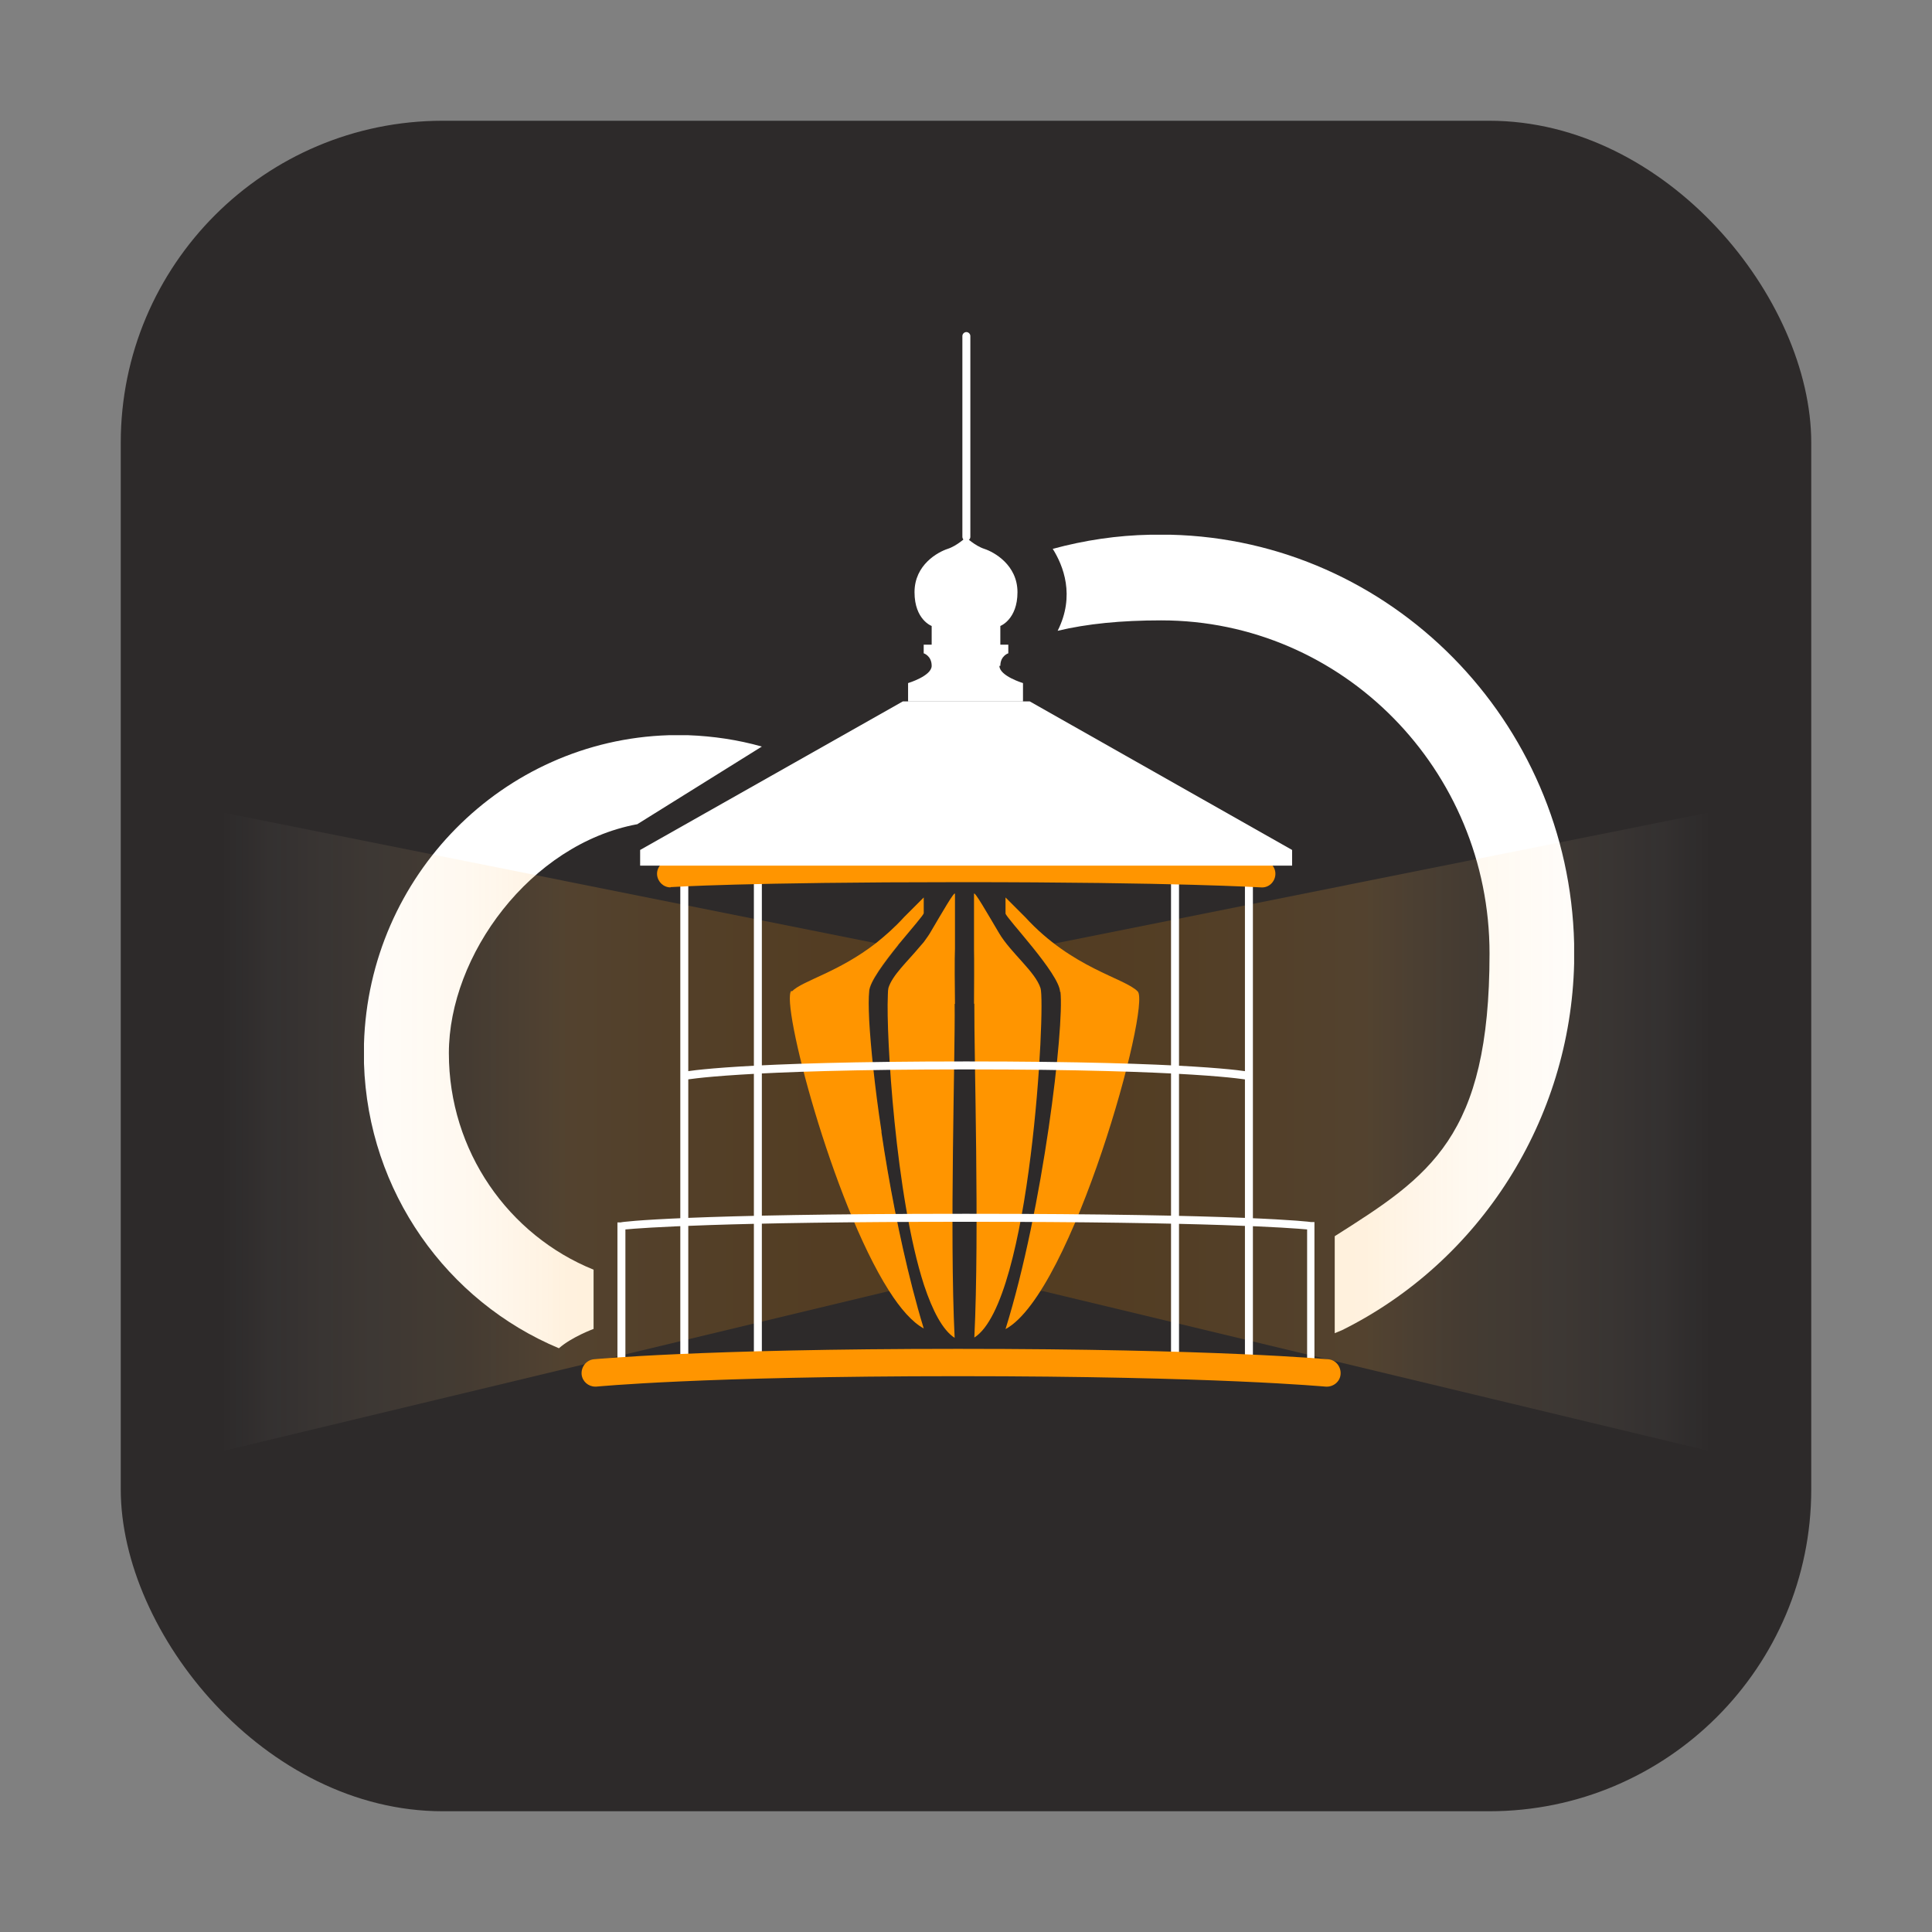
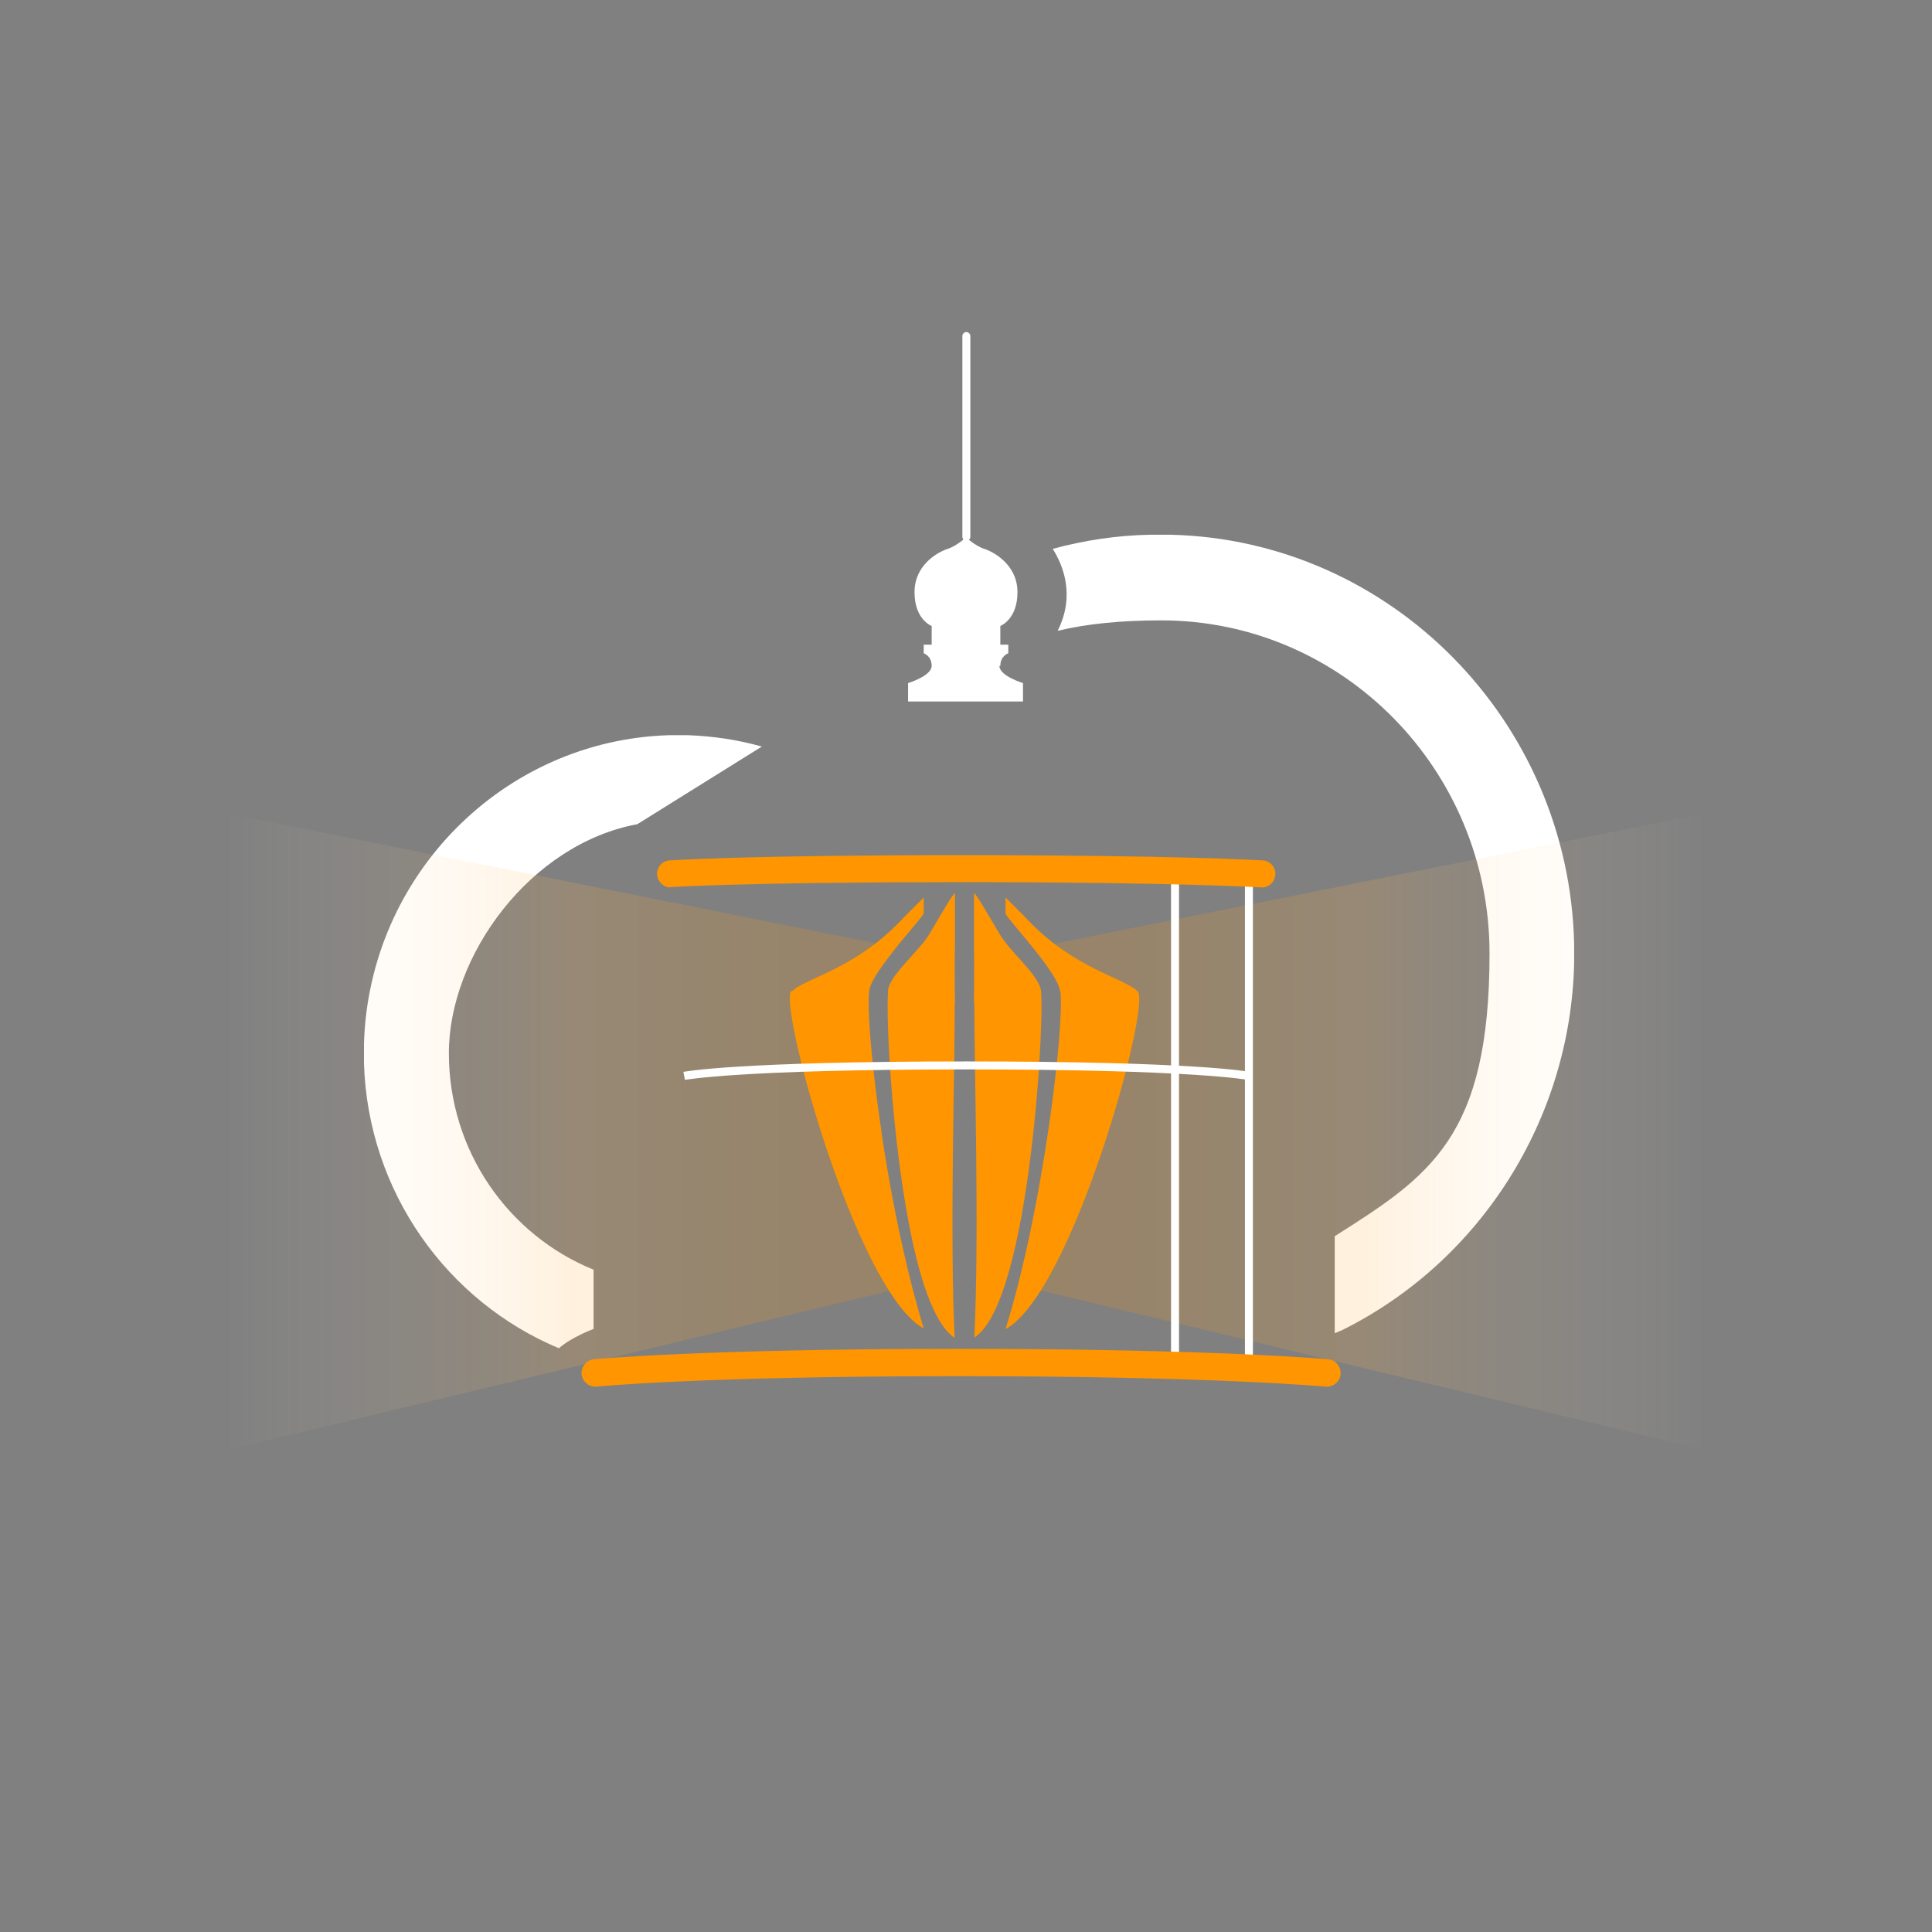
<svg xmlns="http://www.w3.org/2000/svg" width="48" height="48" viewBox="0 0 48 48" fill="none">
  <rect x="0" y="0" width="48" height="48" fill="#808080" stroke="none" />
-   <rect x="3" y="3" width="42" height="42" rx="8" fill="#2D2A2A" />
  <g clip-path="url(#clip0_1884_5270)">
    <path d="M15.821 20.485L18.928 18.548C18.334 18.38 17.717 18.289 17.1 18.266H16.613C12.493 18.395 9.165 21.759 9.043 25.931V26.419C9.142 29.615 11.114 32.338 13.886 33.497C14.206 33.215 14.747 33.017 14.747 33.017V31.545C12.637 30.69 11.152 28.601 11.152 26.167C11.152 23.734 13.178 20.973 15.828 20.478L15.821 20.485ZM29.072 13.285H28.584C27.754 13.3 26.947 13.422 26.155 13.636C26.414 14.048 26.718 14.795 26.277 15.672C27.008 15.497 27.853 15.413 28.851 15.413C33.352 15.413 37.007 19.12 37.007 23.689C37.007 28.257 35.522 29.218 33.161 30.713V33.123L33.344 33.047C36.779 31.339 39.018 27.815 39.109 23.933V23.445C38.98 17.907 34.555 13.415 29.079 13.285H29.072Z" fill="white" />
    <path opacity="0.18" d="M5.502 36.059V20.18L21.769 23.436L22.325 23.482C21.974 23.917 21.601 24.413 21.593 24.649C21.578 24.794 21.578 25.038 21.593 25.358C21.593 25.366 21.593 25.374 21.593 25.381C21.548 25.74 21.654 26.823 21.898 28.12C21.898 28.127 21.898 28.135 21.898 28.15C22.081 29.386 22.347 30.774 22.667 32.017L22.081 32.078L5.502 36.059Z" fill="url(#paint0_linear_1884_5270)" />
    <path opacity="0.18" d="M42.497 36.059V20.18L26.231 23.436L25.675 23.482C26.025 23.917 26.398 24.413 26.406 24.649C26.421 24.794 26.421 25.038 26.406 25.358C26.406 25.366 26.406 25.374 26.406 25.381C26.451 25.74 26.345 26.823 26.101 28.12C26.101 28.127 26.101 28.135 26.101 28.15C25.918 29.386 25.652 30.774 25.332 32.017L25.918 32.078L42.505 36.059H42.497Z" fill="url(#paint1_linear_1884_5270)" />
    <path d="M19.675 24.631C19.934 24.364 20.833 24.158 21.77 23.426C21.998 23.243 22.234 23.037 22.462 22.785L22.95 22.297V22.686C22.95 22.732 22.645 23.075 22.325 23.464C21.975 23.899 21.602 24.394 21.594 24.631C21.579 24.776 21.579 25.02 21.594 25.34C21.632 26.004 21.731 26.995 21.899 28.101C21.899 28.109 21.899 28.116 21.899 28.132C22.082 29.367 22.348 30.755 22.668 31.999C22.759 32.349 22.851 32.685 22.95 33.005C22.668 32.853 22.371 32.517 22.082 32.06C20.68 29.855 19.386 24.898 19.66 24.616L19.675 24.631Z" fill="#FF9500" />
    <path d="M22.058 24.727C22.058 24.636 22.066 24.575 22.073 24.544C22.172 24.224 22.553 23.881 22.85 23.522C22.881 23.484 22.919 23.446 22.949 23.408C23.003 23.331 23.056 23.263 23.102 23.187C23.391 22.698 23.726 22.111 23.726 22.21V23.576C23.726 23.675 23.711 23.675 23.726 24.941H23.718C23.734 26.215 23.589 30.623 23.718 33.239C23.421 33.048 23.17 32.568 22.957 31.927C22.249 29.746 22.012 25.688 22.058 24.742V24.727Z" fill="#FF9500" />
    <path d="M24.207 24.933C24.199 26.207 24.336 30.615 24.207 33.231C25.616 32.339 25.981 24.964 25.852 24.552C25.722 24.14 25.113 23.675 24.824 23.187C24.534 22.698 24.199 22.111 24.199 22.21V23.576C24.199 23.675 24.207 23.675 24.199 24.941L24.207 24.933Z" fill="#FF9500" />
    <path d="M26.346 24.638C26.445 25.515 25.919 30.016 24.982 33.021C26.643 32.128 28.607 24.966 28.265 24.631C27.937 24.295 26.635 24.059 25.47 22.785L24.982 22.297V22.694C24.982 22.793 26.323 24.188 26.338 24.646L26.346 24.638Z" fill="#FF9500" />
-     <path d="M17.1 21.902H16.902V33.854H17.1V21.902Z" fill="white" />
-     <path d="M18.928 21.781H18.73V33.908H18.928V21.781Z" fill="white" />
    <path d="M29.292 21.902H29.094V33.854H29.292V21.902Z" fill="white" />
    <path d="M31.128 21.781H30.93V33.908H31.128V21.781Z" fill="white" />
-     <path d="M32.673 34.168L24.006 34.016L15.34 34.168V30.37H15.424C15.439 30.355 17.053 30.156 23.999 30.156C30.944 30.156 32.559 30.355 32.574 30.362H32.657V34.176L32.673 34.168ZM24.006 33.81L32.475 33.962V30.545C32.063 30.507 30.076 30.355 24.006 30.355C17.937 30.355 15.949 30.507 15.538 30.545V33.962L23.999 33.81H24.006Z" fill="white" />
    <path d="M31.006 26.829C30.991 26.829 29.658 26.569 24.008 26.569C18.357 26.569 17.032 26.829 17.017 26.829L16.979 26.63C17.032 26.623 18.311 26.371 24.008 26.371C29.704 26.371 30.999 26.623 31.044 26.63L31.006 26.829Z" fill="white" />
    <path d="M14.786 34.45C14.618 34.45 14.466 34.32 14.45 34.145C14.435 33.962 14.565 33.794 14.747 33.771C14.77 33.771 17.352 33.512 23.802 33.512C30.253 33.512 32.971 33.771 33.002 33.771C33.185 33.786 33.322 33.954 33.306 34.145C33.291 34.336 33.116 34.465 32.933 34.45C32.903 34.45 30.215 34.191 23.802 34.191C17.39 34.191 14.839 34.45 14.816 34.45C14.801 34.45 14.793 34.45 14.778 34.45H14.786Z" fill="#FF9500" />
    <path d="M16.66 22.047C16.485 22.047 16.341 21.91 16.325 21.734C16.31 21.551 16.455 21.383 16.638 21.376C16.706 21.376 18.458 21.246 23.88 21.246C29.302 21.246 31.358 21.376 31.373 21.376C31.556 21.383 31.701 21.551 31.686 21.734C31.671 21.917 31.518 22.062 31.328 22.047C31.305 22.047 29.264 21.917 23.872 21.917C18.48 21.917 16.698 22.039 16.683 22.039C16.676 22.039 16.668 22.039 16.66 22.039V22.047Z" fill="#FF9500" />
-     <path d="M25.584 17.426H24.007H22.431L15.904 21.117V21.506H24.007H32.102V21.117L25.584 17.426Z" fill="white" />
    <path d="M24.853 16.543C24.853 16.292 25.051 16.231 25.051 16.231V16.017H24.853V15.552C24.853 15.552 25.279 15.392 25.279 14.713C25.279 14.034 24.693 13.714 24.457 13.637C24.221 13.561 24 13.348 24 13.348C24 13.348 23.779 13.561 23.543 13.637C23.307 13.714 22.721 14.027 22.721 14.713C22.721 15.399 23.147 15.552 23.147 15.552V16.017H22.949V16.231C22.949 16.231 23.147 16.292 23.147 16.543C23.147 16.795 22.561 16.971 22.561 16.971V17.428H25.416V16.971C25.416 16.971 24.83 16.795 24.83 16.543H24.853Z" fill="white" />
    <path d="M24.009 13.437C23.956 13.437 23.91 13.391 23.91 13.337V8.349C23.91 8.296 23.956 8.25 24.009 8.25C24.062 8.25 24.108 8.296 24.108 8.349V13.337C24.108 13.391 24.062 13.437 24.009 13.437Z" fill="white" />
  </g>
  <defs>
    <linearGradient id="paint0_linear_1884_5270" x1="5.502" y1="28.12" x2="22.667" y2="28.12" gradientUnits="userSpaceOnUse">
      <stop stop-color="white" stop-opacity="0" />
      <stop offset="0.07" stop-color="#FFF2E0" stop-opacity="0.18" />
      <stop offset="0.21" stop-color="#FFDAA6" stop-opacity="0.42" />
      <stop offset="0.36" stop-color="#FFC473" stop-opacity="0.63" />
      <stop offset="0.5" stop-color="#FFB349" />
      <stop offset="0.64" stop-color="#FFA629" />
      <stop offset="0.77" stop-color="#FF9C12" />
      <stop offset="0.89" stop-color="#FF9604" />
      <stop offset="1" stop-color="#FF9500" />
    </linearGradient>
    <linearGradient id="paint1_linear_1884_5270" x1="25.332" y1="28.12" x2="42.505" y2="28.12" gradientUnits="userSpaceOnUse">
      <stop stop-color="#FF9500" />
      <stop offset="0.11" stop-color="#FF9604" />
      <stop offset="0.23" stop-color="#FF9C12" />
      <stop offset="0.36" stop-color="#FFA629" />
      <stop offset="0.5" stop-color="#FFB349" />
      <stop offset="0.64" stop-color="#FFC473" stop-opacity="0.63" />
      <stop offset="0.79" stop-color="#FFDAA6" stop-opacity="0.42" />
      <stop offset="0.93" stop-color="#FFF2E0" stop-opacity="0.18" />
      <stop offset="1" stop-color="white" stop-opacity="0" />
    </linearGradient>
    <clipPath id="clip0_1884_5270">
      <rect width="36.996" height="27.809" fill="white" transform="translate(5.502 8.25)" />
    </clipPath>
  </defs>
</svg>